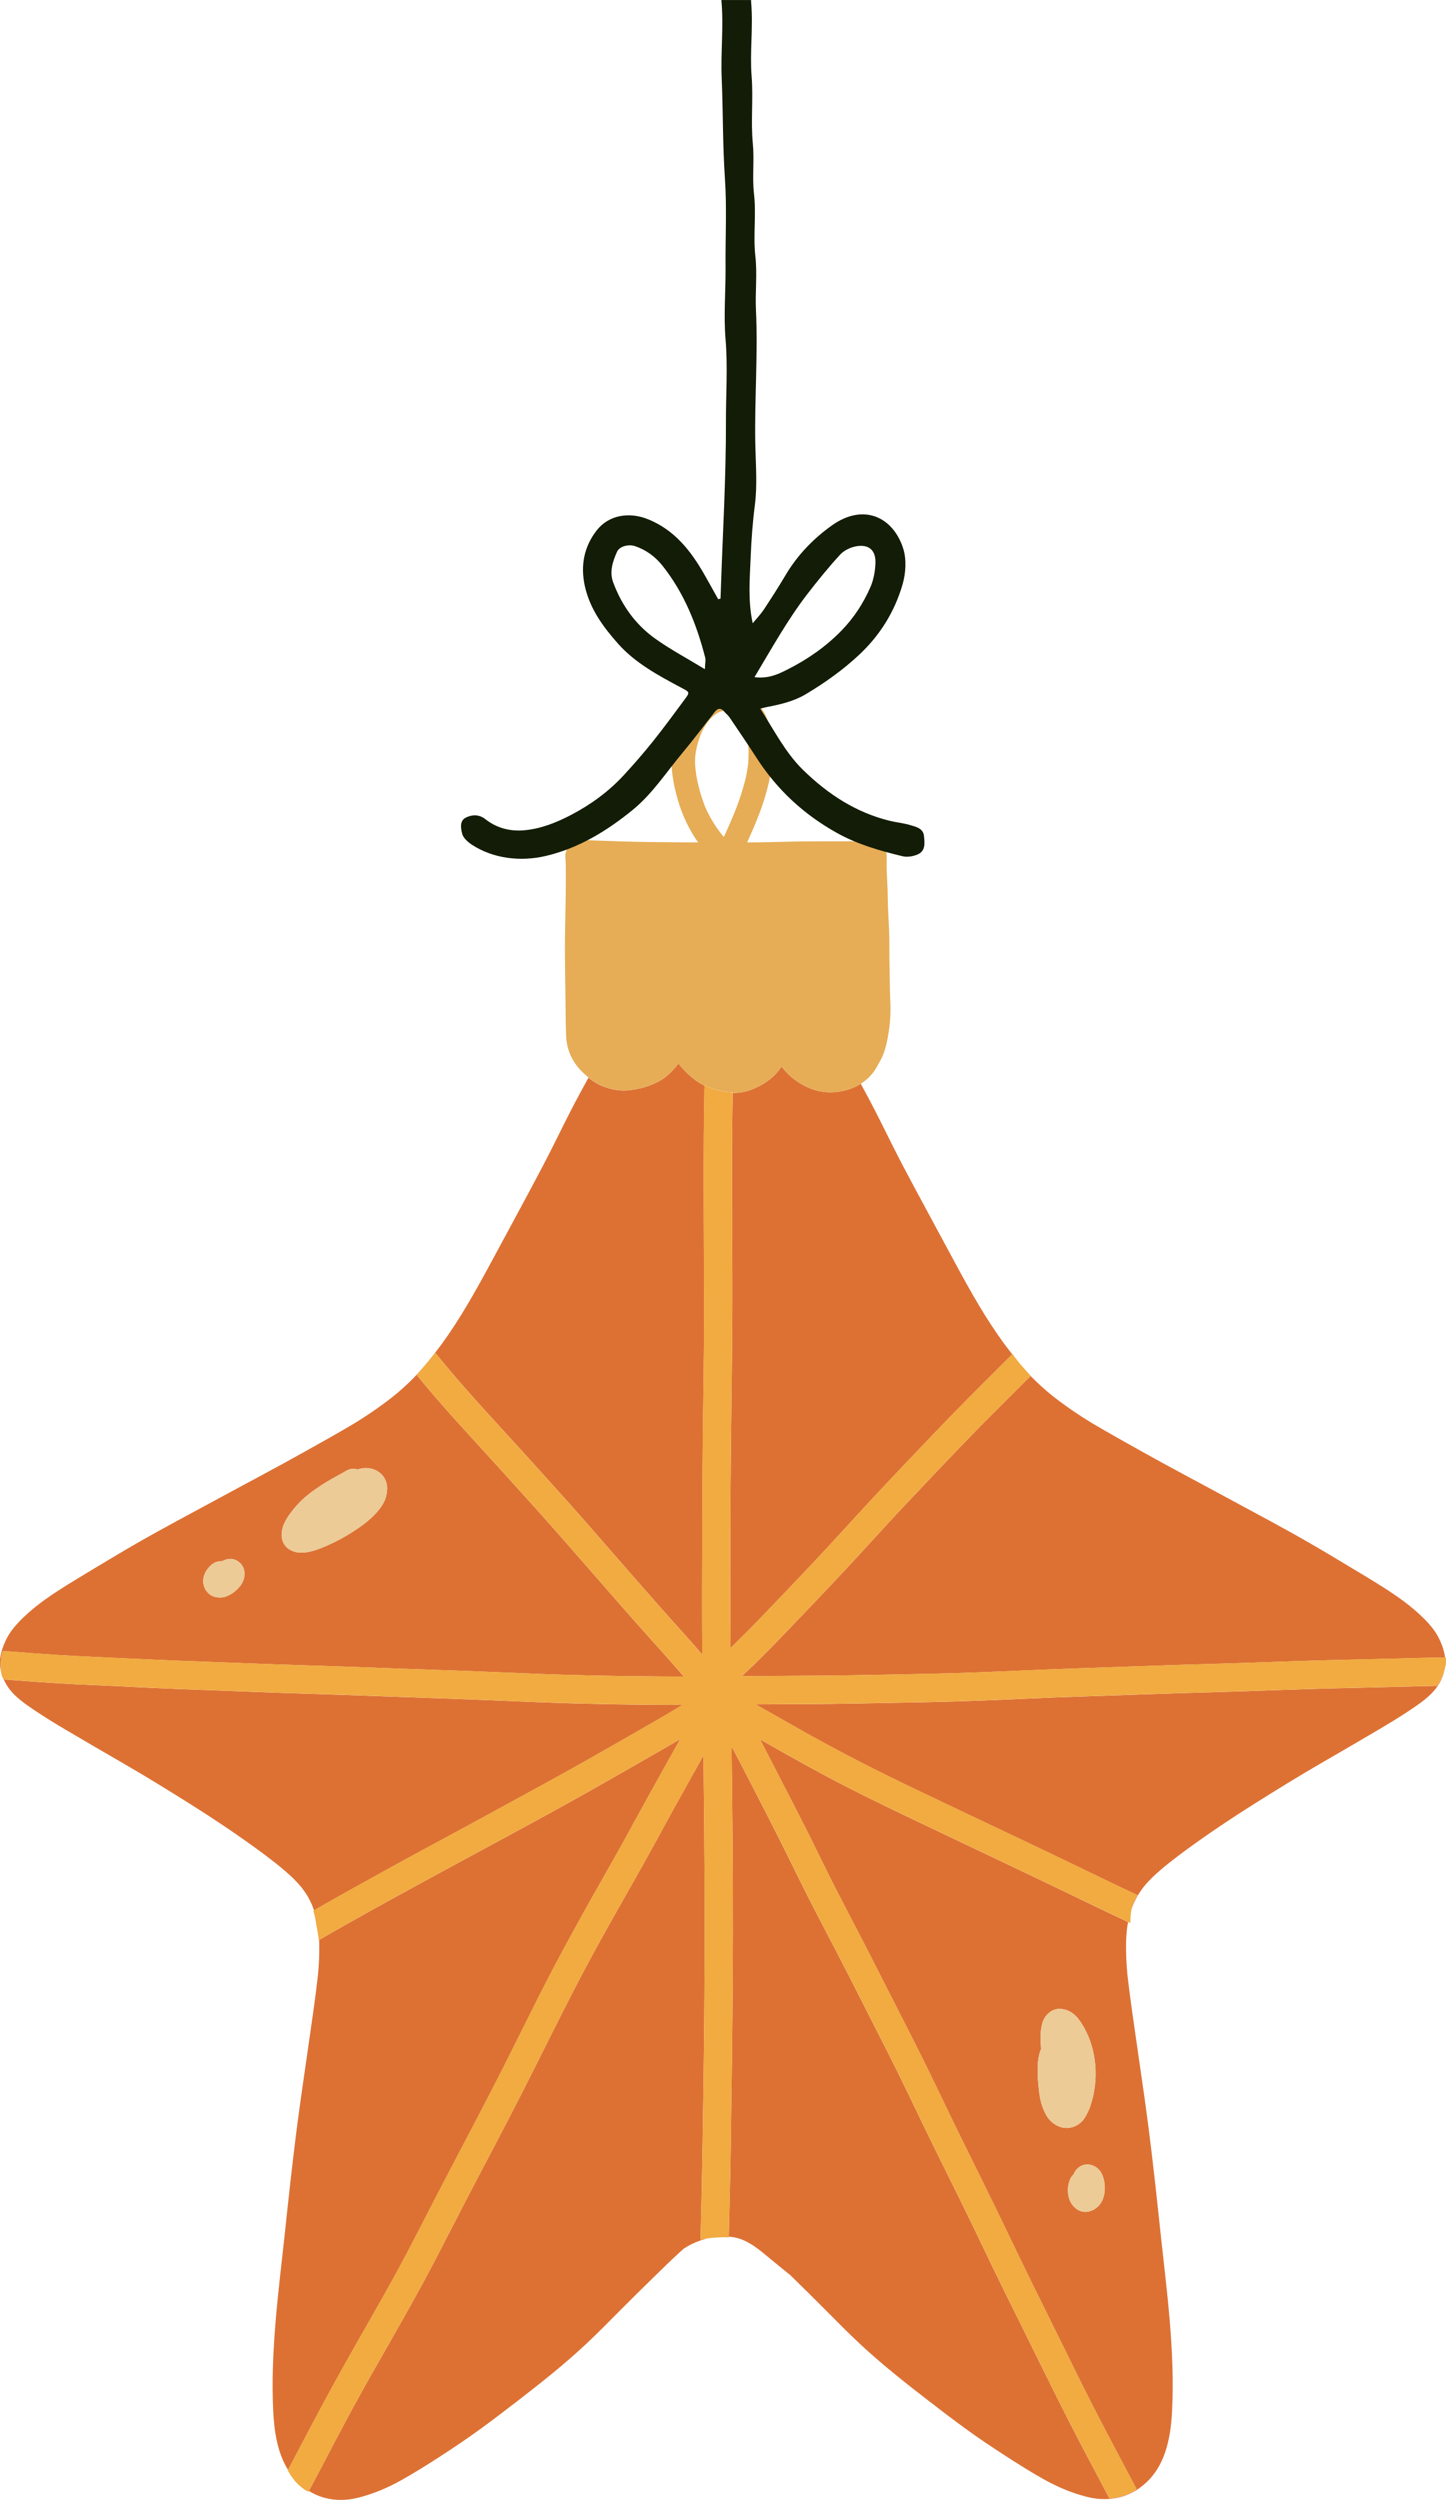
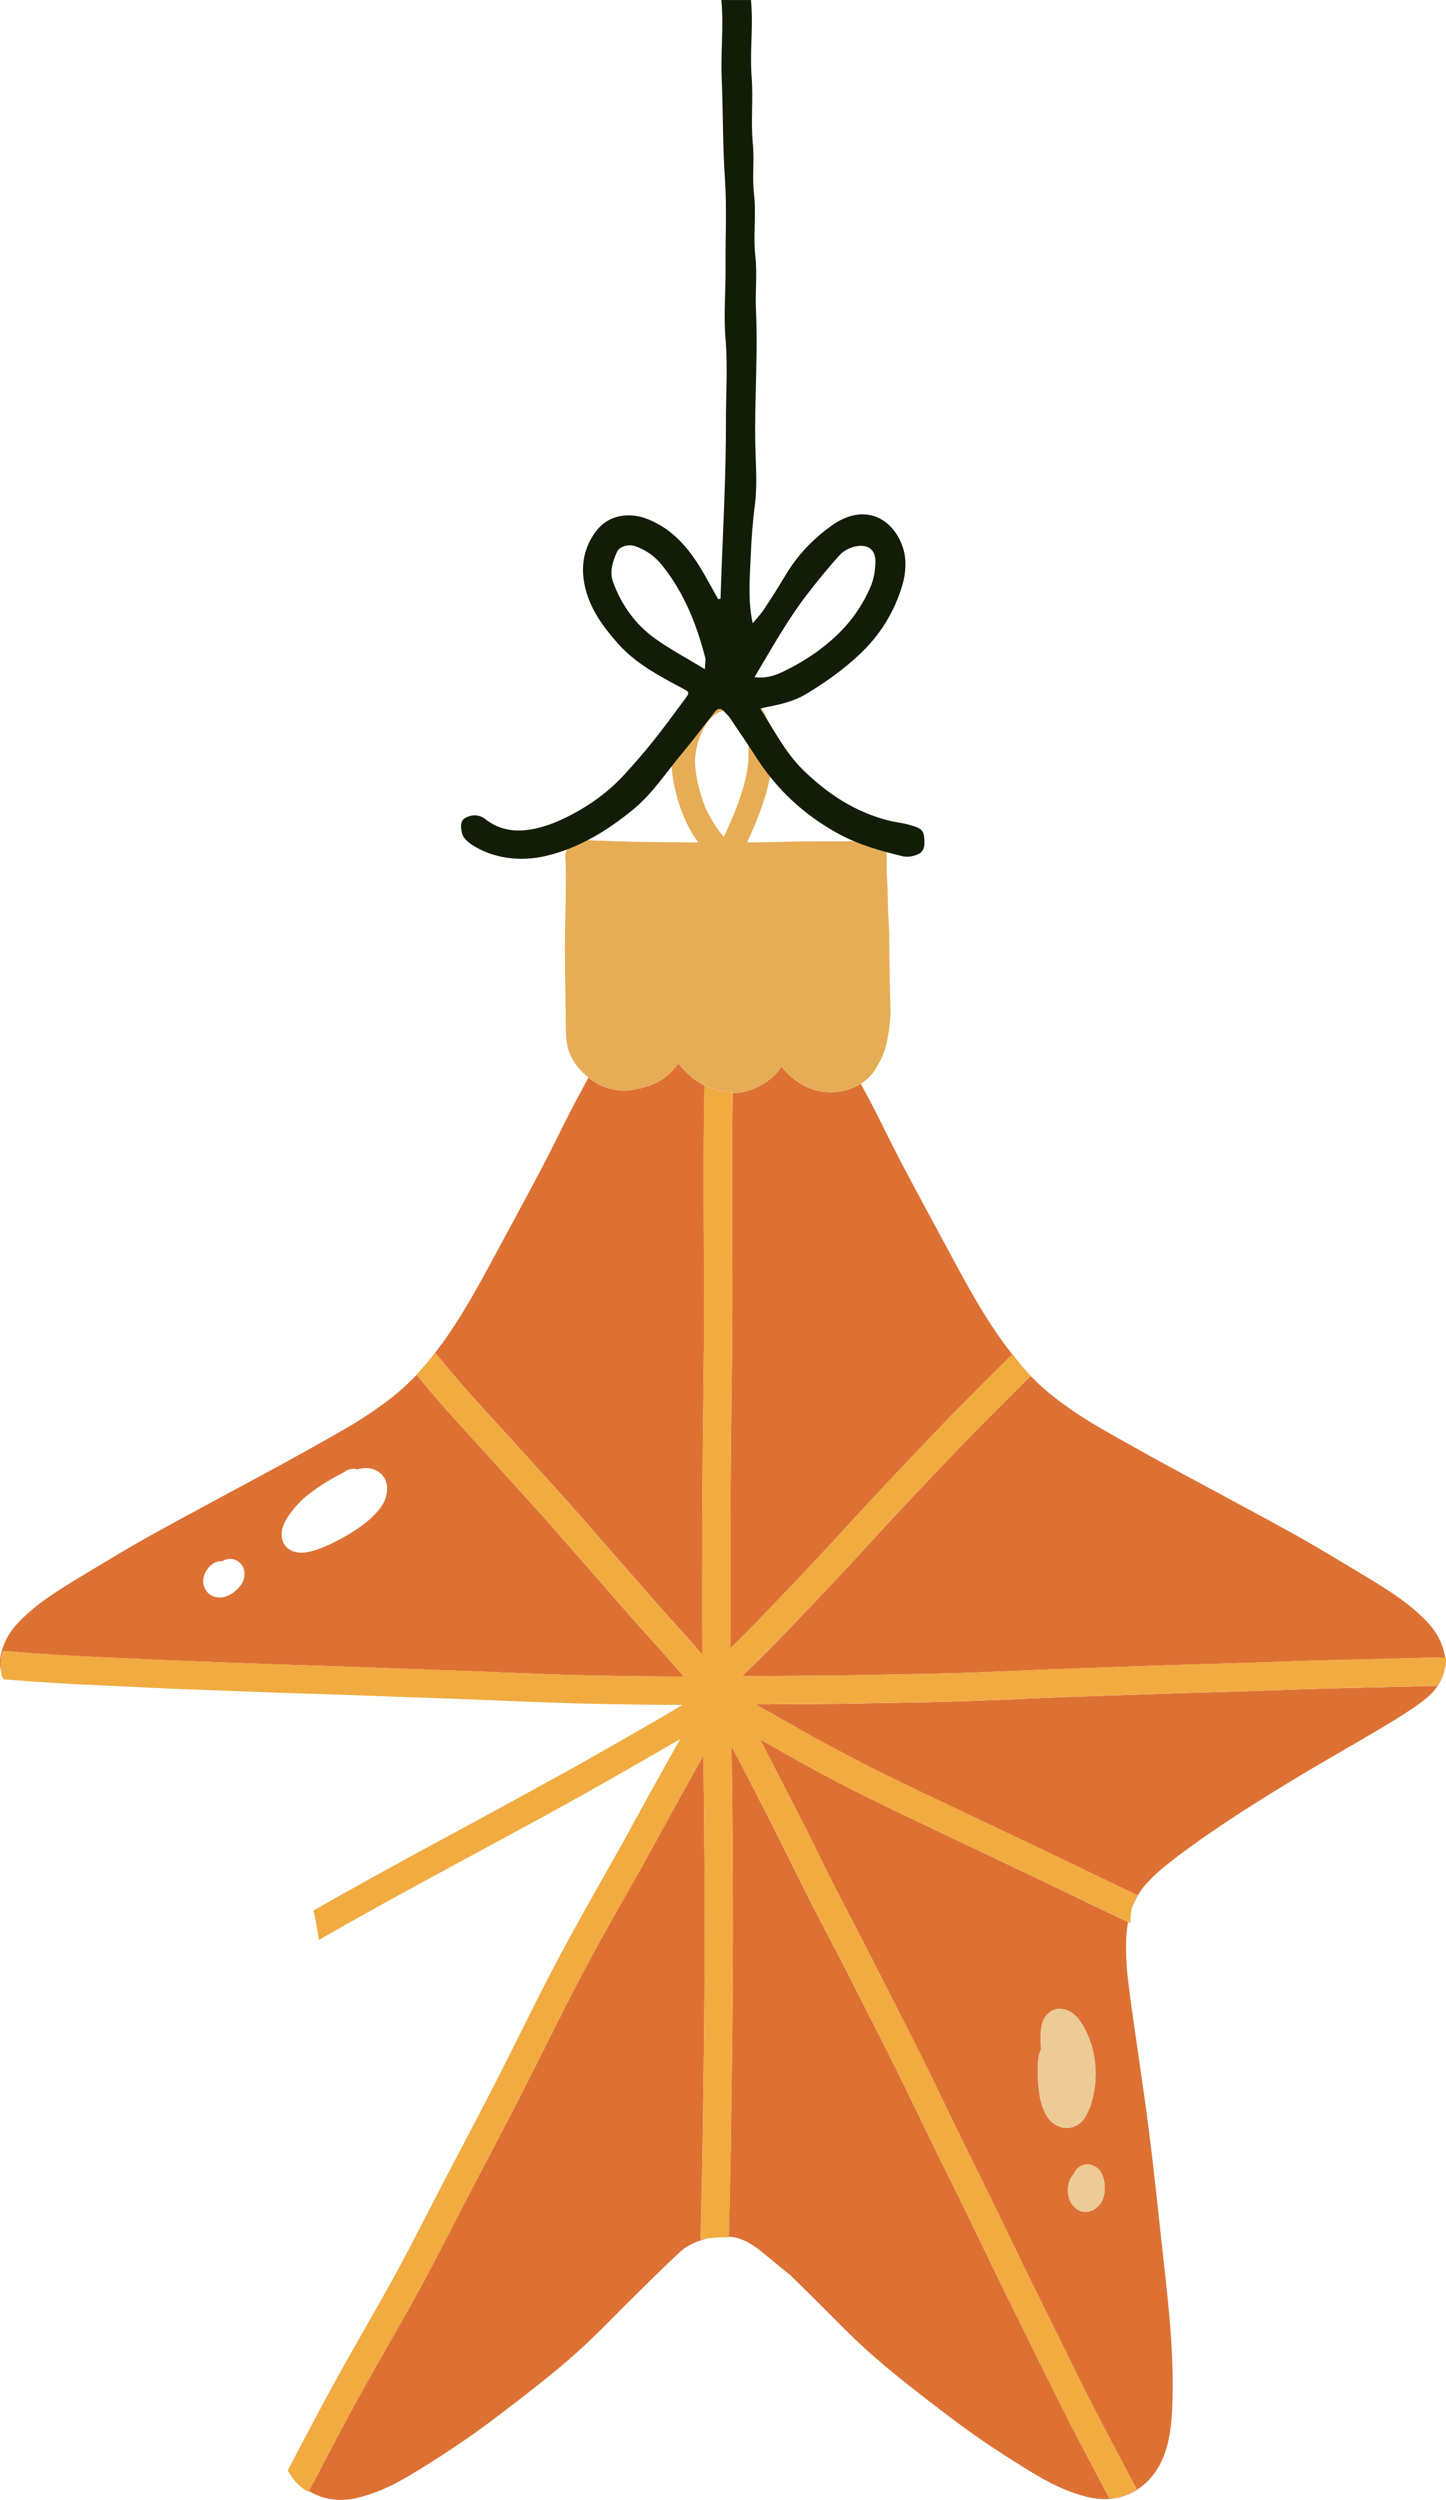
<svg xmlns="http://www.w3.org/2000/svg" width="125" height="216" viewBox="0 0 125 216" fill="none">
  <g clip-path="url(#clip0_140_54241)">
    <path d="M0.078 143.668C0.078 143.691 0.078 143.713 0.075 143.735C0.075 143.707 0.075 143.679 0.078 143.652C0.078 143.646 0.078 143.641 0.078 143.635C0.089 143.424 0.108 143.214 0.141 143.006C0.166 142.884 0.191 142.765 0.222 142.643C1.806 142.765 3.39 142.887 4.974 142.989C7.743 143.156 10.515 143.264 13.287 143.394C15.993 143.521 18.699 143.599 21.404 143.71C24.279 143.829 27.156 143.901 30.034 144.004C32.761 144.101 35.489 144.212 38.22 144.298C41.083 144.386 43.947 144.528 46.81 144.636C49.533 144.738 52.255 144.791 54.98 144.824C56.356 144.841 57.733 144.852 59.109 144.855C58.987 144.716 58.868 144.575 58.746 144.433C57.974 143.535 57.179 142.654 56.384 141.772C54.714 139.918 53.078 138.033 51.435 136.153C49.76 134.237 48.095 132.316 46.395 130.426C44.684 128.524 42.969 126.628 41.241 124.743C40.05 123.445 38.868 122.142 37.716 120.812C37.143 120.149 36.581 119.478 36.027 118.799C36.243 118.577 36.437 118.336 36.622 118.087C36.359 118.394 36.09 118.699 35.811 118.996C35.221 119.6 34.595 120.166 33.936 120.693C32.839 121.549 31.693 122.336 30.502 123.057C29.062 123.911 27.599 124.72 26.137 125.538C23.731 126.886 21.288 128.166 18.865 129.483C16.533 130.747 14.188 131.984 11.886 133.303C10.659 134.007 9.446 134.736 8.233 135.465C7.178 136.1 6.118 136.73 5.082 137.398C4.185 137.977 3.307 138.595 2.509 139.302C1.806 139.923 1.094 140.624 0.634 141.456C0.169 142.349 -0.155 143.338 0.061 144.353C0.067 144.384 0.078 144.414 0.083 144.445C0.083 144.431 0.078 144.414 0.078 144.4C0.061 144.159 0.061 143.915 0.069 143.674L0.078 143.668ZM21.111 136.267C21.067 136.533 20.939 136.807 20.776 137.012C20.441 137.428 20.042 137.75 19.538 137.935C19.372 137.996 19.195 138.024 19.017 138.024C18.895 138.024 18.776 138.013 18.657 137.988C17.968 137.861 17.514 137.17 17.569 136.491C17.608 136.014 17.862 135.593 18.198 135.269C18.48 134.997 18.851 134.861 19.211 134.889C19.394 134.772 19.607 134.711 19.834 134.692C20.28 134.648 20.72 134.919 20.953 135.288C21.139 135.587 21.166 135.928 21.108 136.264L21.111 136.267ZM33.152 129.855C32.967 130.187 32.731 130.495 32.471 130.772C31.898 131.385 31.208 131.892 30.505 132.341C29.771 132.81 29.001 133.228 28.2 133.572C27.552 133.849 26.835 134.129 26.121 134.151C26.096 134.151 26.071 134.151 26.046 134.151C25.473 134.151 24.905 133.941 24.581 133.439C24.276 132.965 24.298 132.402 24.465 131.889C24.539 131.654 24.656 131.432 24.783 131.221C25.115 130.678 25.523 130.179 25.974 129.727C26.459 129.245 27.01 128.837 27.577 128.457C28.048 128.141 28.535 127.853 29.034 127.579C29.33 127.418 29.629 127.263 29.915 127.085C30.219 126.897 30.582 126.863 30.906 126.96C31.02 126.927 31.136 126.897 31.252 126.874C31.767 126.775 32.302 126.883 32.734 127.174C33.207 127.493 33.476 128.042 33.465 128.604C33.454 129.045 33.368 129.464 33.149 129.849L33.152 129.855Z" fill="#DD7134" />
    <path d="M37.616 116.875C38.813 118.342 40.045 119.778 41.313 121.183C43.069 123.129 44.853 125.056 46.608 127.005C48.295 128.873 49.984 130.742 51.632 132.646C53.277 134.548 54.941 136.433 56.6 138.326C57.714 139.599 58.86 140.844 59.976 142.113C60.222 142.393 60.463 142.676 60.707 142.959C60.682 139.227 60.693 135.496 60.707 131.767C60.715 129.114 60.727 126.464 60.76 123.814C60.787 121.405 60.826 118.999 60.848 116.59C60.893 111.863 60.832 107.139 60.829 102.416C60.826 99.544 60.84 96.672 60.901 93.8C60.654 93.675 60.414 93.534 60.189 93.376C59.718 93.037 59.295 92.641 58.91 92.206C58.818 92.103 58.738 91.995 58.658 91.884C58.289 92.358 57.888 92.799 57.395 93.151C57.024 93.414 56.608 93.614 56.188 93.775C55.606 93.994 54.98 94.135 54.365 94.199C53.632 94.274 52.92 94.157 52.227 93.899C51.726 93.714 51.28 93.436 50.87 93.109C50.491 93.805 50.112 94.498 49.74 95.197C49.087 96.433 48.472 97.692 47.846 98.942C47.193 100.245 46.511 101.534 45.825 102.815C44.609 105.08 43.388 107.342 42.164 109.601C40.956 111.824 39.71 114.02 38.223 116.071C38.262 116.019 38.3 115.966 38.339 115.913C38.292 115.977 38.245 116.041 38.198 116.105C37.733 116.734 37.248 117.352 36.741 117.954C36.846 117.834 36.952 117.712 37.054 117.593C37.248 117.363 37.434 117.125 37.614 116.884L37.616 116.875Z" fill="#DD7134" />
    <path d="M124.519 145.176C124.433 145.34 124.336 145.503 124.236 145.659C123.976 145.664 123.715 145.67 123.455 145.675C120.65 145.742 117.842 145.814 115.036 145.88C112.098 145.95 109.16 146.083 106.221 146.166C103.38 146.244 100.539 146.33 97.697 146.435C94.784 146.543 91.868 146.623 88.955 146.754C86.055 146.884 83.158 147.012 80.256 147.064C77.426 147.117 74.593 147.181 71.76 147.217C69.616 147.244 67.47 147.244 65.324 147.258C66.955 148.173 68.572 149.11 70.206 150.022C72.435 151.25 74.69 152.428 76.977 153.548C79.215 154.646 81.472 155.705 83.723 156.775C85.972 157.845 88.226 158.904 90.472 159.977C92.71 161.047 94.939 162.137 97.18 163.201C97.562 163.384 97.947 163.564 98.329 163.747C98.179 163.983 98.044 164.227 97.949 164.49C97.9 164.623 97.861 164.765 97.83 164.906C97.883 164.756 97.941 164.607 98.002 164.46C98.113 164.216 98.235 163.977 98.368 163.744C98.525 163.489 98.694 163.245 98.877 163.01C99.124 162.71 99.387 162.43 99.664 162.159C100.594 161.283 101.616 160.509 102.643 159.755C102.655 159.747 102.666 159.739 102.679 159.73C104.546 158.372 106.46 157.088 108.415 155.86C110.362 154.635 112.314 153.429 114.308 152.279C115.997 151.303 117.684 150.321 119.365 149.329C120.143 148.869 120.916 148.395 121.672 147.896C122.381 147.427 123.098 146.959 123.707 146.357C124.28 145.795 124.715 145.068 124.881 144.278C124.881 144.267 124.884 144.256 124.887 144.245C124.856 144.356 124.823 144.467 124.784 144.578C124.707 144.785 124.621 144.988 124.521 145.185L124.519 145.176Z" fill="#DD7134" />
    <path d="M70.502 94.199C69.611 93.933 68.791 93.439 68.126 92.788C67.924 92.588 67.736 92.374 67.561 92.156C67.539 92.189 67.517 92.222 67.492 92.255C67.237 92.613 66.941 92.94 66.597 93.215C66.193 93.539 65.742 93.808 65.265 94.018C64.684 94.279 64.075 94.423 63.435 94.434H63.357C63.357 94.434 63.343 94.434 63.335 94.434C63.321 95.091 63.313 95.748 63.305 96.403C63.244 100.949 63.288 105.495 63.305 110.042C63.324 114.929 63.244 119.814 63.186 124.701C63.125 129.832 63.127 134.969 63.139 140.103C63.139 140.866 63.144 141.625 63.15 142.387C63.277 142.265 63.402 142.141 63.529 142.019C64.155 141.412 64.77 140.793 65.379 140.17C67.11 138.368 68.841 136.566 70.552 134.745C72.252 132.934 73.911 131.085 75.606 129.267C77.332 127.418 79.076 125.594 80.824 123.764C82.638 121.862 84.496 120.01 86.357 118.156C86.739 117.773 87.124 117.391 87.506 117.011C87.249 116.684 86.994 116.351 86.745 116.016C86.697 115.952 86.65 115.888 86.603 115.824C86.642 115.877 86.681 115.93 86.72 115.982C85.232 113.931 83.984 111.735 82.779 109.512C81.555 107.25 80.334 104.988 79.118 102.726C78.428 101.442 77.747 100.156 77.096 98.853C76.47 97.603 75.855 96.347 75.202 95.108C74.942 94.617 74.678 94.126 74.41 93.639C74.061 93.86 73.681 94.035 73.291 94.149C72.397 94.415 71.402 94.465 70.502 94.193V94.199Z" fill="#DD7134" />
-     <path d="M27.087 209.255C28.259 207.043 29.463 204.85 30.704 202.674C31.906 200.562 33.116 198.458 34.285 196.331C34.277 196.348 34.266 196.368 34.257 196.387C34.271 196.362 34.282 196.337 34.296 196.315C34.304 196.304 34.307 196.29 34.315 196.279C34.318 196.273 34.324 196.268 34.324 196.262C34.326 196.257 34.329 196.254 34.332 196.248C35.523 194.05 36.647 191.816 37.799 189.598C38.94 187.394 40.106 185.201 41.255 182.997C42.427 180.755 43.579 178.504 44.706 176.239C45.791 174.06 46.869 171.878 48.007 169.727C49.068 167.723 50.167 165.735 51.278 163.758C52.347 161.859 53.435 159.974 54.479 158.061C54.532 157.962 54.581 157.859 54.64 157.759C54.739 157.54 54.878 157.332 54.986 157.13C55.141 156.847 55.293 156.567 55.448 156.285C55.722 155.783 55.997 155.284 56.273 154.788C57.115 153.277 57.96 151.769 58.802 150.258C58.334 150.535 57.863 150.807 57.392 151.078C55.207 152.337 53.02 153.59 50.823 154.826C46.248 157.402 41.607 159.85 37.002 162.364C33.85 164.083 30.69 165.807 27.586 167.612C27.591 167.703 27.597 167.792 27.6 167.883C27.613 168.793 27.578 169.702 27.489 170.608C27.245 172.81 26.91 175.002 26.597 177.192C26.273 179.471 25.933 181.747 25.639 184.029C25.271 186.914 24.958 189.806 24.65 192.697C24.368 195.342 24.038 197.986 23.82 200.639C23.609 203.198 23.49 205.787 23.62 208.354C23.706 210.076 23.977 211.922 24.902 213.403C25.633 212.019 26.356 210.63 27.087 209.25V209.255Z" fill="#DD7134" />
-     <path d="M29.901 163.492C32.16 162.236 34.423 160.981 36.699 159.752C39.037 158.491 41.369 157.233 43.698 155.957C46.002 154.693 48.314 153.443 50.604 152.151C52.798 150.912 54.988 149.659 57.168 148.395C57.406 148.256 57.644 148.118 57.882 147.976C57.891 147.971 57.902 147.965 57.913 147.96C58.275 147.743 58.633 147.524 58.99 147.305H58.965C54.955 147.305 50.948 147.236 46.943 147.086C44.077 146.981 41.214 146.842 38.35 146.748C35.661 146.659 32.975 146.557 30.283 146.46C27.403 146.357 24.523 146.285 21.642 146.166C18.887 146.052 16.129 145.972 13.373 145.844C11.964 145.778 10.551 145.706 9.142 145.639C7.779 145.576 6.414 145.52 5.051 145.437C3.73 145.357 2.409 145.262 1.091 145.16C0.836 145.14 0.582 145.121 0.327 145.101C0.319 145.09 0.313 145.077 0.305 145.065C0.526 145.576 0.85 146.041 1.246 146.427C1.856 147.025 2.57 147.494 3.282 147.965C4.038 148.464 4.81 148.938 5.589 149.398C7.27 150.391 8.956 151.372 10.645 152.348C12.637 153.498 14.592 154.704 16.539 155.93C18.494 157.158 20.407 158.441 22.274 159.802C22.285 159.811 22.296 159.819 22.307 159.827C23.335 160.581 24.357 161.355 25.287 162.231C25.564 162.502 25.827 162.782 26.073 163.082C26.256 163.32 26.425 163.561 26.583 163.816C26.716 164.049 26.838 164.288 26.949 164.532C27.021 164.706 27.084 164.881 27.145 165.058C28.059 164.529 28.981 164.005 29.904 163.492H29.901Z" fill="#DD7134" />
    <path d="M93.335 164.066C88.808 161.882 84.26 159.736 79.721 157.574C77.473 156.504 75.227 155.431 73.014 154.294C70.743 153.127 68.516 151.88 66.298 150.618C66.099 150.505 65.9 150.391 65.7 150.28C65.991 150.837 66.282 151.397 66.567 151.957C67.711 154.183 68.868 156.398 69.987 158.635C70.527 159.714 71.05 160.798 71.588 161.876C72.144 162.999 72.723 164.113 73.305 165.228C74.457 167.429 75.587 169.641 76.711 171.856C77.849 174.101 79.01 176.339 80.12 178.601C81.233 180.868 82.308 183.155 83.43 185.417C84.54 187.66 85.653 189.9 86.739 192.157C87.844 194.455 88.951 196.747 90.087 199.029C91.236 201.341 92.369 203.661 93.515 205.973C94.64 208.235 95.82 210.467 97.002 212.701C97.417 213.483 97.83 214.268 98.246 215.049C98.218 215.074 98.187 215.099 98.16 215.121C98.099 215.168 98.035 215.213 97.969 215.254C97.858 215.318 97.744 215.376 97.628 215.432C97.628 215.432 97.625 215.432 97.622 215.432C97.423 215.518 97.224 215.593 97.016 215.656C97.002 215.659 96.991 215.665 96.977 215.667C96.764 215.726 96.545 215.778 96.326 215.814C96.185 215.834 96.044 215.848 95.903 215.856C95.122 214.387 94.346 212.917 93.571 211.445C92.388 209.2 91.258 206.932 90.137 204.656C89.015 202.369 87.871 200.093 86.747 197.809C85.612 195.5 84.515 193.171 83.385 190.859C82.283 188.605 81.15 186.366 80.056 184.106C78.96 181.836 77.877 179.563 76.739 177.314C75.6 175.066 74.457 172.821 73.313 170.575C72.211 168.41 71.059 166.267 69.959 164.102C68.835 161.884 67.763 159.644 66.628 157.432C65.504 155.242 64.387 153.049 63.238 150.873C63.258 152.489 63.28 154.103 63.296 155.716C63.349 160.809 63.374 165.901 63.341 170.994C63.307 175.892 63.241 180.788 63.166 185.686C63.127 188.206 63.064 190.726 63 193.246C63.169 193.26 63.335 193.279 63.504 193.31C63.498 193.31 63.496 193.31 63.49 193.31C63.501 193.31 63.512 193.315 63.521 193.315C63.526 193.315 63.532 193.315 63.537 193.318C63.537 193.318 63.537 193.318 63.535 193.318C63.543 193.318 63.551 193.321 63.559 193.324C63.548 193.324 63.537 193.321 63.526 193.318C63.673 193.349 63.817 193.387 63.961 193.432C64.144 193.496 64.324 193.576 64.498 193.659C64.731 193.778 64.955 193.909 65.171 194.053C65.634 194.366 66.06 194.726 66.489 195.081C67.032 195.53 67.578 195.979 68.129 196.42C68.198 196.476 68.264 196.531 68.334 196.587C68.403 196.653 68.472 196.72 68.539 196.789C69.458 197.684 70.372 198.588 71.28 199.5C72.28 200.501 73.266 201.515 74.302 202.48C76.196 204.246 78.231 205.857 80.281 207.437C81.333 208.249 82.391 209.056 83.466 209.838C84.579 210.65 85.725 211.415 86.883 212.163C87.996 212.884 89.118 213.591 90.275 214.237C91.441 214.888 92.671 215.404 93.97 215.731C94.471 215.859 94.975 215.925 95.479 215.925C95.955 215.925 96.432 215.864 96.902 215.737C97.833 215.487 98.666 214.947 99.328 214.254C100.838 212.674 101.217 210.386 101.322 208.285C101.452 205.718 101.333 203.129 101.123 200.57C100.904 197.917 100.572 195.275 100.292 192.628C99.985 189.736 99.672 186.845 99.303 183.959C99.013 181.678 98.672 179.402 98.345 177.123C98.032 174.93 97.697 172.74 97.453 170.539C97.365 169.633 97.329 168.723 97.343 167.814C97.359 167.337 97.392 166.86 97.459 166.386C97.476 166.278 97.498 166.173 97.52 166.065C96.121 165.405 94.723 164.74 93.33 164.066H93.335ZM92.211 183.859C91.679 183.859 91.189 183.615 90.815 183.247C90.466 182.898 90.275 182.451 90.106 181.997C89.915 181.478 89.843 180.91 89.785 180.364C89.719 179.74 89.683 179.119 89.705 178.49C89.724 177.982 89.807 177.486 89.998 177.018C89.957 176.555 89.943 176.095 89.968 175.634C89.984 175.321 90.037 175.019 90.131 174.72C90.322 174.112 90.901 173.572 91.563 173.566C92.073 173.566 92.541 173.76 92.915 174.104C93.227 174.392 93.466 174.756 93.676 175.124C94.853 177.17 95.005 179.779 94.244 181.991C94.116 182.354 93.953 182.695 93.743 183.019C93.427 183.51 92.851 183.84 92.269 183.859C92.25 183.859 92.233 183.859 92.211 183.859ZM95.232 190.222C94.992 190.662 94.593 190.967 94.1 191.081C94.006 191.103 93.914 191.111 93.823 191.111C93.175 191.111 92.632 190.593 92.43 189.986C92.247 189.432 92.28 188.741 92.541 188.215C92.61 188.076 92.701 187.96 92.812 187.862C92.942 187.483 93.266 187.175 93.651 187.059C94.091 186.925 94.548 187.059 94.892 187.355C95.23 187.649 95.399 188.115 95.465 188.547C95.551 189.102 95.504 189.725 95.232 190.222Z" fill="#DD7134" />
    <path d="M84.795 123.176C84.299 123.678 83.806 124.186 83.316 124.693C81.577 126.506 79.841 128.322 78.121 130.154C76.384 132.009 74.687 133.896 72.953 135.754C71.258 137.57 69.536 139.358 67.819 141.154C66.952 142.061 66.074 142.959 65.171 143.835C64.825 144.17 64.476 144.497 64.124 144.822C66.617 144.797 69.112 144.797 71.607 144.772C74.415 144.741 77.226 144.672 80.034 144.622C82.926 144.569 85.811 144.447 88.7 144.32C91.66 144.19 94.623 144.101 97.587 143.993C100.375 143.89 103.167 143.804 105.958 143.727C108.944 143.641 111.926 143.51 114.912 143.438C117.686 143.369 120.464 143.3 123.239 143.236C123.798 143.225 124.358 143.211 124.917 143.2C124.84 142.565 124.601 141.952 124.302 141.379C123.845 140.55 123.131 139.848 122.428 139.225C121.627 138.518 120.749 137.899 119.855 137.32C118.819 136.652 117.758 136.023 116.703 135.388C115.49 134.659 114.277 133.93 113.051 133.226C110.749 131.906 108.404 130.67 106.072 129.406C103.649 128.089 101.206 126.808 98.799 125.461C97.34 124.643 95.875 123.833 94.435 122.98C93.244 122.259 92.098 121.474 91.001 120.615C90.342 120.088 89.716 119.523 89.126 118.918C89.115 118.907 89.104 118.893 89.093 118.882C87.656 120.313 86.221 121.738 84.795 123.176Z" fill="#DD7134" />
    <path d="M60.555 193.512C60.563 193.196 60.571 192.883 60.58 192.564C60.71 187.569 60.782 182.57 60.845 177.572C60.909 172.474 60.931 167.376 60.906 162.278C60.89 158.743 60.854 155.209 60.809 151.674C60.76 151.763 60.71 151.852 60.66 151.94C59.547 153.942 58.422 155.932 57.326 157.945C57.209 158.158 57.093 158.369 56.979 158.583C56.866 158.788 56.766 159.004 56.639 159.195C56.564 159.356 56.47 159.514 56.381 159.672C56.104 160.174 55.83 160.676 55.548 161.177C54.349 163.32 53.122 165.447 51.934 167.595C51.684 168.05 51.432 168.504 51.183 168.962C48.807 173.35 46.666 177.855 44.373 182.287C43.232 184.494 42.072 186.693 40.917 188.891C39.762 191.092 38.641 193.312 37.489 195.514C35.284 199.73 32.82 203.8 30.541 207.975C30.541 207.975 30.538 207.98 30.535 207.983C29.532 209.835 28.555 211.7 27.577 213.566C27.289 214.118 26.996 214.669 26.702 215.218C27.115 215.476 27.563 215.678 28.034 215.806C28.505 215.933 28.981 215.994 29.458 215.994C29.962 215.994 30.466 215.928 30.967 215.8C32.263 215.473 33.493 214.958 34.661 214.306C35.819 213.66 36.94 212.953 38.054 212.233C39.209 211.484 40.355 210.719 41.471 209.907C42.546 209.125 43.603 208.318 44.656 207.506C46.705 205.926 48.743 204.318 50.635 202.549C51.671 201.585 52.657 200.57 53.656 199.569C54.562 198.66 55.476 197.756 56.398 196.858C57.284 195.993 58.17 195.112 59.103 194.288C59.306 194.158 59.513 194.033 59.727 193.922C59.998 193.787 60.278 193.67 60.563 193.57C60.785 193.495 61.006 193.434 61.233 193.382C61.111 193.396 60.992 193.415 60.873 193.437C60.765 193.459 60.66 193.482 60.555 193.512Z" fill="#DD7134" />
    <path d="M52.227 93.894C52.917 94.152 53.631 94.268 54.365 94.193C54.98 94.132 55.606 93.991 56.187 93.769C56.608 93.611 57.024 93.409 57.395 93.145C57.888 92.796 58.289 92.353 58.657 91.878C58.738 91.989 58.818 92.097 58.91 92.2C59.292 92.635 59.718 93.034 60.189 93.37C60.413 93.528 60.651 93.669 60.901 93.794C60.901 93.775 60.901 93.758 60.901 93.739C61.518 94.11 62.227 94.271 62.936 94.343C63.072 94.357 63.205 94.368 63.338 94.371C63.338 94.39 63.338 94.409 63.338 94.429C63.346 94.429 63.352 94.429 63.36 94.429H63.437C64.077 94.418 64.686 94.274 65.268 94.013C65.744 93.799 66.196 93.533 66.6 93.209C66.943 92.932 67.24 92.608 67.495 92.25C67.519 92.217 67.542 92.183 67.564 92.15C67.741 92.369 67.927 92.582 68.129 92.782C68.793 93.434 69.613 93.927 70.505 94.193C71.402 94.465 72.399 94.415 73.293 94.149C73.684 94.032 74.063 93.861 74.412 93.639C74.778 93.406 75.108 93.123 75.379 92.793C75.598 92.53 75.778 92.239 75.927 91.937C76.007 91.806 76.085 91.673 76.151 91.54C76.409 91.052 76.561 90.528 76.675 89.988C76.78 89.483 76.861 88.968 76.916 88.455C76.963 87.975 76.982 87.487 76.977 87.002C76.969 86.536 76.941 86.068 76.93 85.602C76.93 85.58 76.93 85.558 76.93 85.536V85.519C76.924 85.245 76.919 84.973 76.916 84.701C76.907 84.072 76.891 83.445 76.885 82.819C76.883 82.223 76.885 81.624 76.877 81.025C76.863 80.049 76.777 79.079 76.755 78.103C76.747 77.704 76.741 77.305 76.73 76.903C76.711 76.288 76.664 75.669 76.644 75.054V75.093C76.644 75.068 76.644 75.04 76.644 75.015V75.001C76.644 74.782 76.644 74.566 76.647 74.347C76.65 74.147 76.658 73.94 76.628 73.74C76.609 73.593 76.57 73.452 76.509 73.327C76.448 73.014 76.188 72.761 75.85 72.748C75.828 72.748 75.805 72.748 75.78 72.748C75.545 72.689 75.301 72.684 75.06 72.681C74.523 72.678 73.989 72.687 73.451 72.687C72.49 72.687 71.532 72.701 70.571 72.695C69.209 72.687 67.846 72.728 66.484 72.761C65.852 72.775 65.221 72.781 64.587 72.784C64.803 72.312 65.013 71.835 65.215 71.359C65.775 70.031 66.262 68.647 66.539 67.234C66.725 66.277 66.786 65.307 66.719 64.334C66.658 63.378 66.522 62.346 66.027 61.504C65.506 60.628 64.72 59.887 63.748 59.544C63.185 59.344 62.537 59.28 61.956 59.444C61.419 59.594 60.934 59.837 60.494 60.184C59.679 60.824 59.067 61.725 58.691 62.687C58.3 63.685 58.034 64.742 58.048 65.817C58.062 66.907 58.275 67.985 58.575 69.03C58.575 69.038 58.577 69.047 58.58 69.055C58.58 69.063 58.583 69.069 58.586 69.077C58.591 69.102 58.599 69.13 58.608 69.158C58.987 70.447 59.569 71.686 60.35 72.784C58.882 72.781 57.417 72.764 55.952 72.748C54.407 72.728 52.858 72.673 51.313 72.615C51.067 72.606 50.818 72.592 50.568 72.587C50.219 72.579 49.879 72.587 49.555 72.737C49.328 72.842 49.12 73.041 49.023 73.274C48.984 73.369 48.962 73.46 48.94 73.557C48.94 73.568 48.934 73.579 48.932 73.593C48.918 73.624 48.909 73.651 48.901 73.679C48.865 73.79 48.86 73.901 48.882 74.009C48.873 74.062 48.871 74.117 48.879 74.172C48.896 74.344 48.901 74.516 48.907 74.688C48.92 75.32 48.912 75.95 48.909 76.582C48.904 77.807 48.873 79.029 48.851 80.255C48.824 81.535 48.832 82.813 48.851 84.094C48.862 85.117 48.885 86.14 48.893 87.166C48.901 87.934 48.901 88.71 48.937 89.478C48.959 89.988 49.051 90.498 49.236 90.972C49.488 91.612 49.876 92.175 50.372 92.652C50.535 92.81 50.707 92.96 50.881 93.101C51.291 93.431 51.737 93.708 52.238 93.891L52.227 93.894ZM60.197 67.042C60.142 66.657 60.098 66.272 60.081 65.884C60.081 65.673 60.089 65.468 60.109 65.257C60.145 64.997 60.189 64.739 60.247 64.484C60.322 64.19 60.41 63.902 60.516 63.616C60.613 63.378 60.715 63.145 60.834 62.917C60.928 62.754 61.028 62.593 61.136 62.438C61.233 62.31 61.333 62.188 61.441 62.072C61.532 61.983 61.626 61.897 61.723 61.814C61.812 61.748 61.901 61.684 61.992 61.623C62.075 61.578 62.158 61.537 62.244 61.498C62.288 61.479 62.333 61.465 62.377 61.448C62.432 61.434 62.487 61.42 62.546 61.409C62.584 61.407 62.623 61.401 62.662 61.398C62.701 61.398 62.742 61.398 62.781 61.404C62.825 61.409 62.87 61.418 62.914 61.426C62.992 61.445 63.066 61.47 63.144 61.495C63.191 61.517 63.241 61.54 63.288 61.562C63.374 61.612 63.454 61.664 63.537 61.72C63.637 61.797 63.731 61.878 63.822 61.961C63.914 62.055 64 62.152 64.085 62.252C64.124 62.305 64.16 62.358 64.194 62.41C64.254 62.521 64.313 62.632 64.368 62.748C64.409 62.854 64.445 62.959 64.481 63.067C64.526 63.245 64.565 63.425 64.598 63.605C64.662 64.057 64.698 64.511 64.714 64.969C64.714 65.31 64.703 65.648 64.673 65.989C64.62 66.444 64.54 66.89 64.437 67.336C64.232 68.157 63.972 68.961 63.673 69.754C63.335 70.619 62.964 71.47 62.571 72.31C62.488 72.213 62.407 72.115 62.327 72.019C62.039 71.647 61.779 71.259 61.538 70.857C61.347 70.527 61.169 70.189 61.011 69.84C60.837 69.421 60.69 68.994 60.557 68.559C60.554 68.542 60.549 68.531 60.546 68.517C60.541 68.498 60.535 68.478 60.53 68.459C60.524 68.44 60.519 68.42 60.513 68.401C60.391 67.954 60.28 67.508 60.206 67.048L60.197 67.042Z" fill="#E6AD56" />
-     <path d="M32.734 127.176C32.302 126.885 31.767 126.777 31.252 126.877C31.136 126.899 31.02 126.93 30.906 126.963C30.582 126.866 30.219 126.899 29.915 127.088C29.629 127.265 29.33 127.42 29.034 127.581C28.535 127.853 28.048 128.144 27.577 128.46C27.009 128.84 26.458 129.247 25.974 129.73C25.522 130.179 25.115 130.681 24.783 131.224C24.658 131.437 24.542 131.656 24.464 131.892C24.298 132.405 24.276 132.968 24.581 133.442C24.902 133.941 25.473 134.154 26.046 134.154C26.071 134.154 26.096 134.154 26.12 134.154C26.835 134.132 27.552 133.852 28.2 133.575C28.998 133.231 29.77 132.812 30.504 132.344C31.208 131.895 31.897 131.385 32.471 130.775C32.731 130.498 32.964 130.19 33.152 129.857C33.368 129.469 33.456 129.05 33.468 128.612C33.479 128.05 33.21 127.498 32.736 127.182L32.734 127.176Z" fill="#ECCB96" />
-     <path d="M19.837 134.695C19.61 134.717 19.4 134.775 19.214 134.892C18.854 134.864 18.48 135 18.201 135.271C17.863 135.599 17.611 136.017 17.572 136.494C17.514 137.173 17.968 137.863 18.66 137.991C18.777 138.013 18.898 138.027 19.02 138.027C19.198 138.027 19.372 137.999 19.541 137.938C20.045 137.75 20.444 137.431 20.779 137.015C20.942 136.807 21.072 136.533 21.114 136.269C21.172 135.931 21.144 135.59 20.959 135.294C20.726 134.925 20.286 134.656 19.84 134.698L19.837 134.695Z" fill="#ECCB96" />
    <path d="M93.746 183.017C93.953 182.692 94.119 182.351 94.247 181.988C95.011 179.776 94.856 177.165 93.679 175.121C93.469 174.756 93.23 174.39 92.918 174.101C92.546 173.758 92.076 173.561 91.566 173.564C90.904 173.566 90.328 174.107 90.134 174.717C90.04 175.016 89.987 175.318 89.971 175.632C89.946 176.092 89.963 176.555 90.001 177.015C89.81 177.483 89.727 177.98 89.708 178.487C89.683 179.116 89.722 179.737 89.788 180.361C89.846 180.907 89.918 181.475 90.109 181.994C90.275 182.448 90.467 182.895 90.818 183.244C91.192 183.615 91.682 183.857 92.214 183.857C92.233 183.857 92.253 183.857 92.275 183.857C92.856 183.834 93.43 183.505 93.746 183.017Z" fill="#ECCB96" />
    <path d="M94.894 187.355C94.551 187.061 94.097 186.925 93.654 187.059C93.269 187.175 92.945 187.48 92.815 187.862C92.704 187.959 92.61 188.076 92.543 188.215C92.283 188.741 92.25 189.434 92.433 189.986C92.635 190.593 93.177 191.111 93.826 191.111C93.917 191.111 94.008 191.1 94.103 191.081C94.595 190.967 94.991 190.665 95.235 190.222C95.507 189.723 95.556 189.099 95.471 188.547C95.401 188.115 95.232 187.649 94.894 187.355Z" fill="#ECCB96" />
    <path d="M124.981 143.239C124.978 143.225 124.972 143.211 124.97 143.194C124.953 143.194 124.936 143.194 124.917 143.194C124.358 143.208 123.798 143.219 123.239 143.23C120.461 143.294 117.686 143.363 114.911 143.433C111.926 143.508 108.944 143.638 105.958 143.721C103.167 143.799 100.378 143.885 97.586 143.987C94.623 144.095 91.66 144.181 88.7 144.314C85.811 144.445 82.925 144.564 80.034 144.616C77.226 144.666 74.415 144.738 71.607 144.766C69.112 144.791 66.62 144.791 64.124 144.816C64.476 144.492 64.825 144.165 65.171 143.829C66.074 142.956 66.949 142.058 67.819 141.148C69.536 139.352 71.258 137.564 72.953 135.748C74.687 133.891 76.384 132.003 78.121 130.148C79.838 128.316 81.577 126.497 83.316 124.687C83.806 124.18 84.299 123.673 84.795 123.171C86.221 121.732 87.656 120.304 89.093 118.874L89.096 118.871C88.891 118.649 88.694 118.422 88.495 118.198C88.151 117.812 87.822 117.413 87.528 116.986C87.52 116.994 87.511 117.003 87.503 117.011C87.121 117.394 86.736 117.776 86.354 118.156C84.493 120.011 82.635 121.862 80.821 123.764C79.076 125.591 77.329 127.418 75.603 129.267C73.911 131.083 72.25 132.932 70.549 134.745C68.838 136.566 67.107 138.368 65.376 140.17C64.767 140.796 64.152 141.415 63.526 142.019C63.399 142.141 63.274 142.263 63.147 142.388C63.141 141.625 63.139 140.866 63.136 140.103C63.125 134.969 63.125 129.835 63.183 124.701C63.241 119.814 63.321 114.929 63.302 110.042C63.285 105.495 63.241 100.949 63.302 96.403C63.31 95.746 63.321 95.089 63.332 94.434C63.332 94.415 63.332 94.396 63.332 94.376C63.199 94.373 63.064 94.362 62.931 94.349C62.219 94.276 61.513 94.116 60.895 93.744C60.895 93.763 60.895 93.78 60.895 93.8C60.834 96.672 60.821 99.543 60.823 102.416C60.826 107.142 60.887 111.866 60.843 116.59C60.821 118.999 60.782 121.405 60.754 123.814C60.721 126.467 60.71 129.117 60.702 131.767C60.688 135.499 60.677 139.23 60.702 142.959C60.461 142.676 60.217 142.393 59.97 142.113C58.854 140.843 57.711 139.599 56.595 138.326C54.938 136.433 53.271 134.548 51.626 132.646C49.979 130.742 48.289 128.873 46.603 127.005C44.844 125.056 43.063 123.132 41.308 121.183C40.039 119.778 38.807 118.342 37.611 116.875C37.431 117.116 37.245 117.355 37.051 117.585C36.952 117.707 36.844 117.826 36.738 117.945C36.708 117.979 36.68 118.015 36.65 118.048C36.641 118.059 36.63 118.07 36.622 118.081C36.437 118.328 36.243 118.572 36.027 118.794C36.581 119.47 37.143 120.141 37.716 120.806C38.865 122.137 40.05 123.44 41.241 124.737C42.967 126.622 44.684 128.518 46.395 130.42C48.095 132.311 49.76 134.232 51.435 136.147C53.078 138.027 54.714 139.915 56.384 141.767C57.179 142.648 57.974 143.527 58.746 144.428C58.868 144.567 58.987 144.708 59.109 144.849C57.733 144.849 56.356 144.835 54.98 144.819C52.255 144.786 49.533 144.733 46.81 144.63C43.947 144.522 41.083 144.381 38.22 144.292C35.489 144.206 32.762 144.095 30.034 143.998C27.156 143.896 24.282 143.824 21.404 143.704C18.699 143.593 15.993 143.516 13.287 143.388C10.515 143.258 7.743 143.147 4.974 142.984C3.387 142.881 1.806 142.759 0.222 142.637C0.191 142.759 0.164 142.878 0.141 143C0.108 143.208 0.089 143.419 0.078 143.63C0.078 143.635 0.078 143.641 0.078 143.646C0.078 143.674 0.078 143.702 0.075 143.729C0.075 143.707 0.075 143.685 0.078 143.663C0.069 143.904 0.069 144.148 0.086 144.389C0.086 144.403 0.092 144.42 0.092 144.433C0.097 144.494 0.105 144.558 0.116 144.619V144.63C0.13 144.686 0.147 144.738 0.164 144.794C0.183 144.844 0.202 144.891 0.224 144.941C0.247 144.982 0.272 145.021 0.297 145.06C0.305 145.071 0.31 145.085 0.319 145.096C0.573 145.115 0.828 145.132 1.083 145.154C2.401 145.257 3.722 145.351 5.043 145.431C6.406 145.515 7.771 145.57 9.133 145.634C10.546 145.7 11.956 145.772 13.365 145.839C16.12 145.966 18.879 146.047 21.634 146.161C24.514 146.277 27.395 146.349 30.275 146.454C32.964 146.549 35.653 146.654 38.342 146.743C41.208 146.837 44.072 146.976 46.935 147.081C50.94 147.228 54.947 147.3 58.957 147.3H58.982C58.624 147.519 58.264 147.741 57.904 147.954C57.896 147.96 57.885 147.965 57.874 147.971C57.636 148.112 57.398 148.251 57.16 148.389C54.98 149.653 52.792 150.906 50.596 152.146C48.306 153.437 45.996 154.688 43.689 155.952C41.36 157.227 39.029 158.488 36.691 159.747C34.415 160.975 32.155 162.231 29.892 163.487C28.968 164 28.048 164.521 27.134 165.053C27.115 165.064 27.098 165.075 27.079 165.083C27.12 165.205 27.156 165.333 27.187 165.46C27.276 165.829 27.328 166.206 27.395 166.58C27.456 166.93 27.525 167.271 27.552 167.626C27.561 167.62 27.569 167.617 27.577 167.612C30.684 165.807 33.842 164.083 36.993 162.364C41.599 159.85 46.243 157.399 50.815 154.826C53.011 153.59 55.199 152.337 57.384 151.078C57.855 150.807 58.325 150.532 58.793 150.258C57.952 151.769 57.107 153.277 56.265 154.788C55.988 155.287 55.714 155.786 55.44 156.285C55.285 156.567 55.132 156.847 54.977 157.13C54.867 157.332 54.728 157.54 54.631 157.759C54.573 157.856 54.523 157.962 54.471 158.061C53.426 159.974 52.338 161.859 51.269 163.758C50.159 165.735 49.059 167.72 47.998 169.727C46.86 171.878 45.783 174.06 44.697 176.239C43.57 178.504 42.418 180.755 41.247 182.997C40.098 185.198 38.932 187.391 37.791 189.598C36.639 191.818 35.514 194.053 34.324 196.248C34.324 196.254 34.318 196.257 34.315 196.262C34.315 196.268 34.31 196.273 34.307 196.279C34.298 196.29 34.296 196.304 34.288 196.315C34.274 196.34 34.263 196.362 34.249 196.387C34.257 196.367 34.268 196.351 34.276 196.331C33.108 198.46 31.895 200.565 30.696 202.674C29.455 204.848 28.25 207.043 27.079 209.255C26.348 210.639 25.625 212.025 24.894 213.408C24.886 213.422 24.88 213.436 24.872 213.45C24.941 213.566 25.01 213.683 25.085 213.799C25.223 214.01 25.376 214.212 25.536 214.406C25.636 214.52 25.741 214.625 25.852 214.728C26.007 214.863 26.171 214.994 26.342 215.113C26.414 215.157 26.489 215.202 26.564 215.24C26.597 215.257 26.633 215.271 26.666 215.288C26.677 215.265 26.688 215.243 26.702 215.221C26.996 214.672 27.289 214.121 27.577 213.569C28.555 211.703 29.532 209.838 30.535 207.986L30.541 207.977C32.82 203.802 35.284 199.73 37.489 195.516C38.641 193.313 39.763 191.095 40.917 188.894C42.072 186.695 43.23 184.497 44.373 182.29C46.666 177.858 48.807 173.353 51.183 168.964C51.432 168.507 51.682 168.052 51.934 167.598C53.122 165.447 54.349 163.323 55.548 161.18C55.827 160.678 56.104 160.177 56.381 159.675C56.467 159.514 56.561 159.356 56.639 159.198C56.766 159.004 56.866 158.788 56.98 158.585C57.093 158.375 57.209 158.161 57.326 157.948C58.422 155.938 59.547 153.945 60.66 151.943C60.71 151.855 60.76 151.766 60.809 151.677C60.854 155.212 60.89 158.746 60.906 162.281C60.931 167.379 60.909 172.477 60.846 177.575C60.785 182.573 60.713 187.571 60.58 192.567C60.571 192.883 60.563 193.199 60.555 193.515C60.66 193.484 60.765 193.459 60.873 193.437C60.992 193.415 61.114 193.398 61.233 193.382C61.51 193.349 61.793 193.329 62.069 193.313C62.371 193.296 62.69 193.288 63.003 193.313C63.003 193.288 63.003 193.265 63.003 193.24C63.066 190.721 63.13 188.201 63.169 185.681C63.244 180.782 63.31 175.887 63.343 170.988C63.377 165.896 63.352 160.803 63.299 155.711C63.282 154.095 63.263 152.481 63.241 150.868C64.39 153.044 65.506 155.237 66.631 157.427C67.766 159.639 68.838 161.879 69.962 164.097C71.062 166.264 72.214 168.405 73.316 170.57C74.46 172.815 75.603 175.061 76.742 177.309C77.88 179.557 78.963 181.833 80.059 184.101C81.15 186.36 82.286 188.6 83.388 190.854C84.518 193.166 85.615 195.494 86.75 197.803C87.874 200.088 89.015 202.364 90.14 204.651C91.258 206.927 92.388 209.197 93.574 211.44C94.349 212.912 95.124 214.384 95.905 215.85C96.047 215.842 96.188 215.828 96.329 215.809C96.548 215.773 96.767 215.723 96.98 215.662C96.994 215.659 97.005 215.654 97.019 215.651C97.226 215.587 97.429 215.509 97.625 215.426H97.631C97.747 215.374 97.861 215.313 97.971 215.249C98.035 215.207 98.102 215.163 98.162 215.116C98.19 215.091 98.221 215.069 98.248 215.044C97.833 214.262 97.42 213.477 97.005 212.696C95.822 210.464 94.643 208.23 93.518 205.968C92.372 203.656 91.239 201.335 90.09 199.023C88.954 196.742 87.847 194.446 86.742 192.151C85.656 189.897 84.543 187.655 83.432 185.412C82.311 183.15 81.236 180.86 80.123 178.595C79.012 176.333 77.852 174.096 76.714 171.85C75.59 169.635 74.462 167.423 73.308 165.222C72.726 164.11 72.147 162.996 71.591 161.87C71.053 160.792 70.53 159.708 69.99 158.63C68.871 156.393 67.711 154.175 66.57 151.952C66.284 151.392 65.994 150.834 65.703 150.274C65.902 150.388 66.102 150.499 66.301 150.613C68.519 151.874 70.746 153.121 73.017 154.289C75.232 155.428 77.478 156.498 79.724 157.568C84.263 159.73 88.81 161.876 93.338 164.06C94.731 164.734 96.127 165.399 97.528 166.059C97.592 166.09 97.653 166.12 97.717 166.151C97.717 165.982 97.717 165.813 97.728 165.643C97.742 165.397 97.778 165.144 97.833 164.898C97.866 164.756 97.902 164.618 97.952 164.482C98.049 164.219 98.182 163.975 98.331 163.739C97.946 163.559 97.564 163.376 97.182 163.193C94.942 162.128 92.712 161.036 90.475 159.969C88.226 158.896 85.975 157.837 83.726 156.767C81.474 155.697 79.217 154.635 76.98 153.54C74.692 152.42 72.441 151.242 70.209 150.014C68.578 149.105 66.957 148.165 65.326 147.253C67.472 147.239 69.616 147.239 71.762 147.211C74.595 147.175 77.428 147.111 80.259 147.059C83.158 147.006 86.058 146.879 88.957 146.748C91.871 146.618 94.784 146.538 97.7 146.429C100.541 146.324 103.383 146.238 106.224 146.161C109.162 146.077 112.101 145.947 115.039 145.875C117.844 145.808 120.652 145.736 123.458 145.67C123.718 145.664 123.978 145.662 124.239 145.653C124.341 145.498 124.435 145.334 124.521 145.171C124.621 144.974 124.709 144.772 124.784 144.564C124.823 144.453 124.856 144.342 124.887 144.231C124.909 144.148 124.931 144.065 124.95 143.982C124.972 143.862 124.992 143.743 125.003 143.624C125.006 143.555 125.008 143.483 125.006 143.411C125.003 143.35 124.995 143.291 124.986 143.233L124.981 143.239Z" fill="#F1AB41" />
    <path d="M78.666 71.281C78.107 71.117 77.514 71.062 76.947 70.926C74.006 70.214 71.571 68.62 69.433 66.535C67.885 65.024 66.93 63.103 65.717 61.224C65.999 61.157 66.157 61.115 66.321 61.082C67.478 60.863 68.639 60.586 69.644 59.987C71.289 59.006 72.845 57.903 74.263 56.58C76.08 54.883 77.332 52.854 78.016 50.517C78.301 49.544 78.378 48.344 78.079 47.396C77.226 44.71 74.692 43.426 71.92 45.392C70.325 46.523 68.932 47.961 67.907 49.694C67.309 50.706 66.67 51.696 66.022 52.677C65.756 53.076 65.415 53.428 65.069 53.849C64.642 51.887 64.814 50.007 64.892 48.133C64.953 46.625 65.063 45.123 65.257 43.617C65.476 41.904 65.329 40.144 65.293 38.4C65.216 34.536 65.531 30.666 65.349 26.793C65.274 25.241 65.473 23.697 65.296 22.122C65.097 20.359 65.385 18.56 65.18 16.766C65.013 15.319 65.218 13.855 65.077 12.378C64.894 10.473 65.127 8.538 64.975 6.603C64.809 4.505 65.116 2.398 64.939 0.269C64.93 0.18 64.93 0.091 64.925 0.003H62.358C62.574 2.245 62.291 4.502 62.388 6.761C62.51 9.636 62.468 12.516 62.665 15.399C62.842 17.961 62.698 20.544 62.721 23.117C62.737 25.182 62.546 27.231 62.721 29.313C62.92 31.68 62.748 34.087 62.754 36.474C62.765 41.194 62.485 45.916 62.325 50.634C62.313 50.994 62.3 51.357 62.286 51.718C62.219 51.737 62.15 51.757 62.084 51.776C61.671 51.036 61.267 50.29 60.843 49.558C59.685 47.548 58.289 45.788 56.046 44.873C54.346 44.18 52.59 44.524 51.574 45.835C50.502 47.218 50.167 48.835 50.549 50.603C50.978 52.591 52.139 54.163 53.424 55.61C54.916 57.293 56.908 58.357 58.874 59.408C59.638 59.815 59.669 59.785 59.142 60.492C58.251 61.692 57.367 62.901 56.434 64.068C55.636 65.063 54.797 66.028 53.933 66.965C52.618 68.39 51.07 69.521 49.353 70.416C48.062 71.09 46.705 71.625 45.257 71.741C44.069 71.835 42.92 71.539 41.939 70.763C41.419 70.352 40.79 70.372 40.258 70.646C39.707 70.932 39.843 71.591 39.951 72.029C40.042 72.401 40.449 72.761 40.804 72.991C42.621 74.175 44.972 74.475 47.196 73.951C50.017 73.285 52.463 71.797 54.695 69.975C56.412 68.575 57.603 66.707 59.01 65.03C59.971 63.882 60.862 62.679 61.793 61.504C62.036 61.196 62.308 61.135 62.593 61.47C62.743 61.645 62.934 61.792 63.064 61.98C63.853 63.145 64.645 64.306 65.407 65.49C67.171 68.229 69.483 70.366 72.33 71.955C74.122 72.955 76.066 73.507 78.032 73.981C78.439 74.078 78.954 73.989 79.345 73.815C80.023 73.513 79.935 72.814 79.874 72.229C79.805 71.561 79.184 71.436 78.675 71.287L78.666 71.281ZM60.934 57.819C59.306 56.83 57.91 56.089 56.636 55.177C54.928 53.958 53.737 52.289 53.006 50.315C52.668 49.4 52.967 48.513 53.335 47.681C53.548 47.196 54.338 47.002 54.883 47.182C55.858 47.507 56.656 48.103 57.284 48.896C59.142 51.241 60.228 53.955 60.962 56.824C61.015 57.026 60.954 57.257 60.934 57.814V57.819ZM65.221 58.507C66.747 55.959 68.082 53.553 69.76 51.368C70.671 50.185 71.616 49.02 72.626 47.92C72.964 47.551 73.532 47.282 74.036 47.196C75.108 47.013 75.712 47.54 75.678 48.632C75.656 49.339 75.523 50.09 75.241 50.734C74.64 52.106 73.828 53.362 72.773 54.451C71.427 55.843 69.865 56.935 68.151 57.805C67.323 58.227 66.473 58.659 65.221 58.507Z" fill="#121C06" />
  </g>
  <defs>
    <clipPath id="clip0_140_54241">
      <rect width="125" height="216" fill="white" />
    </clipPath>
  </defs>
</svg>